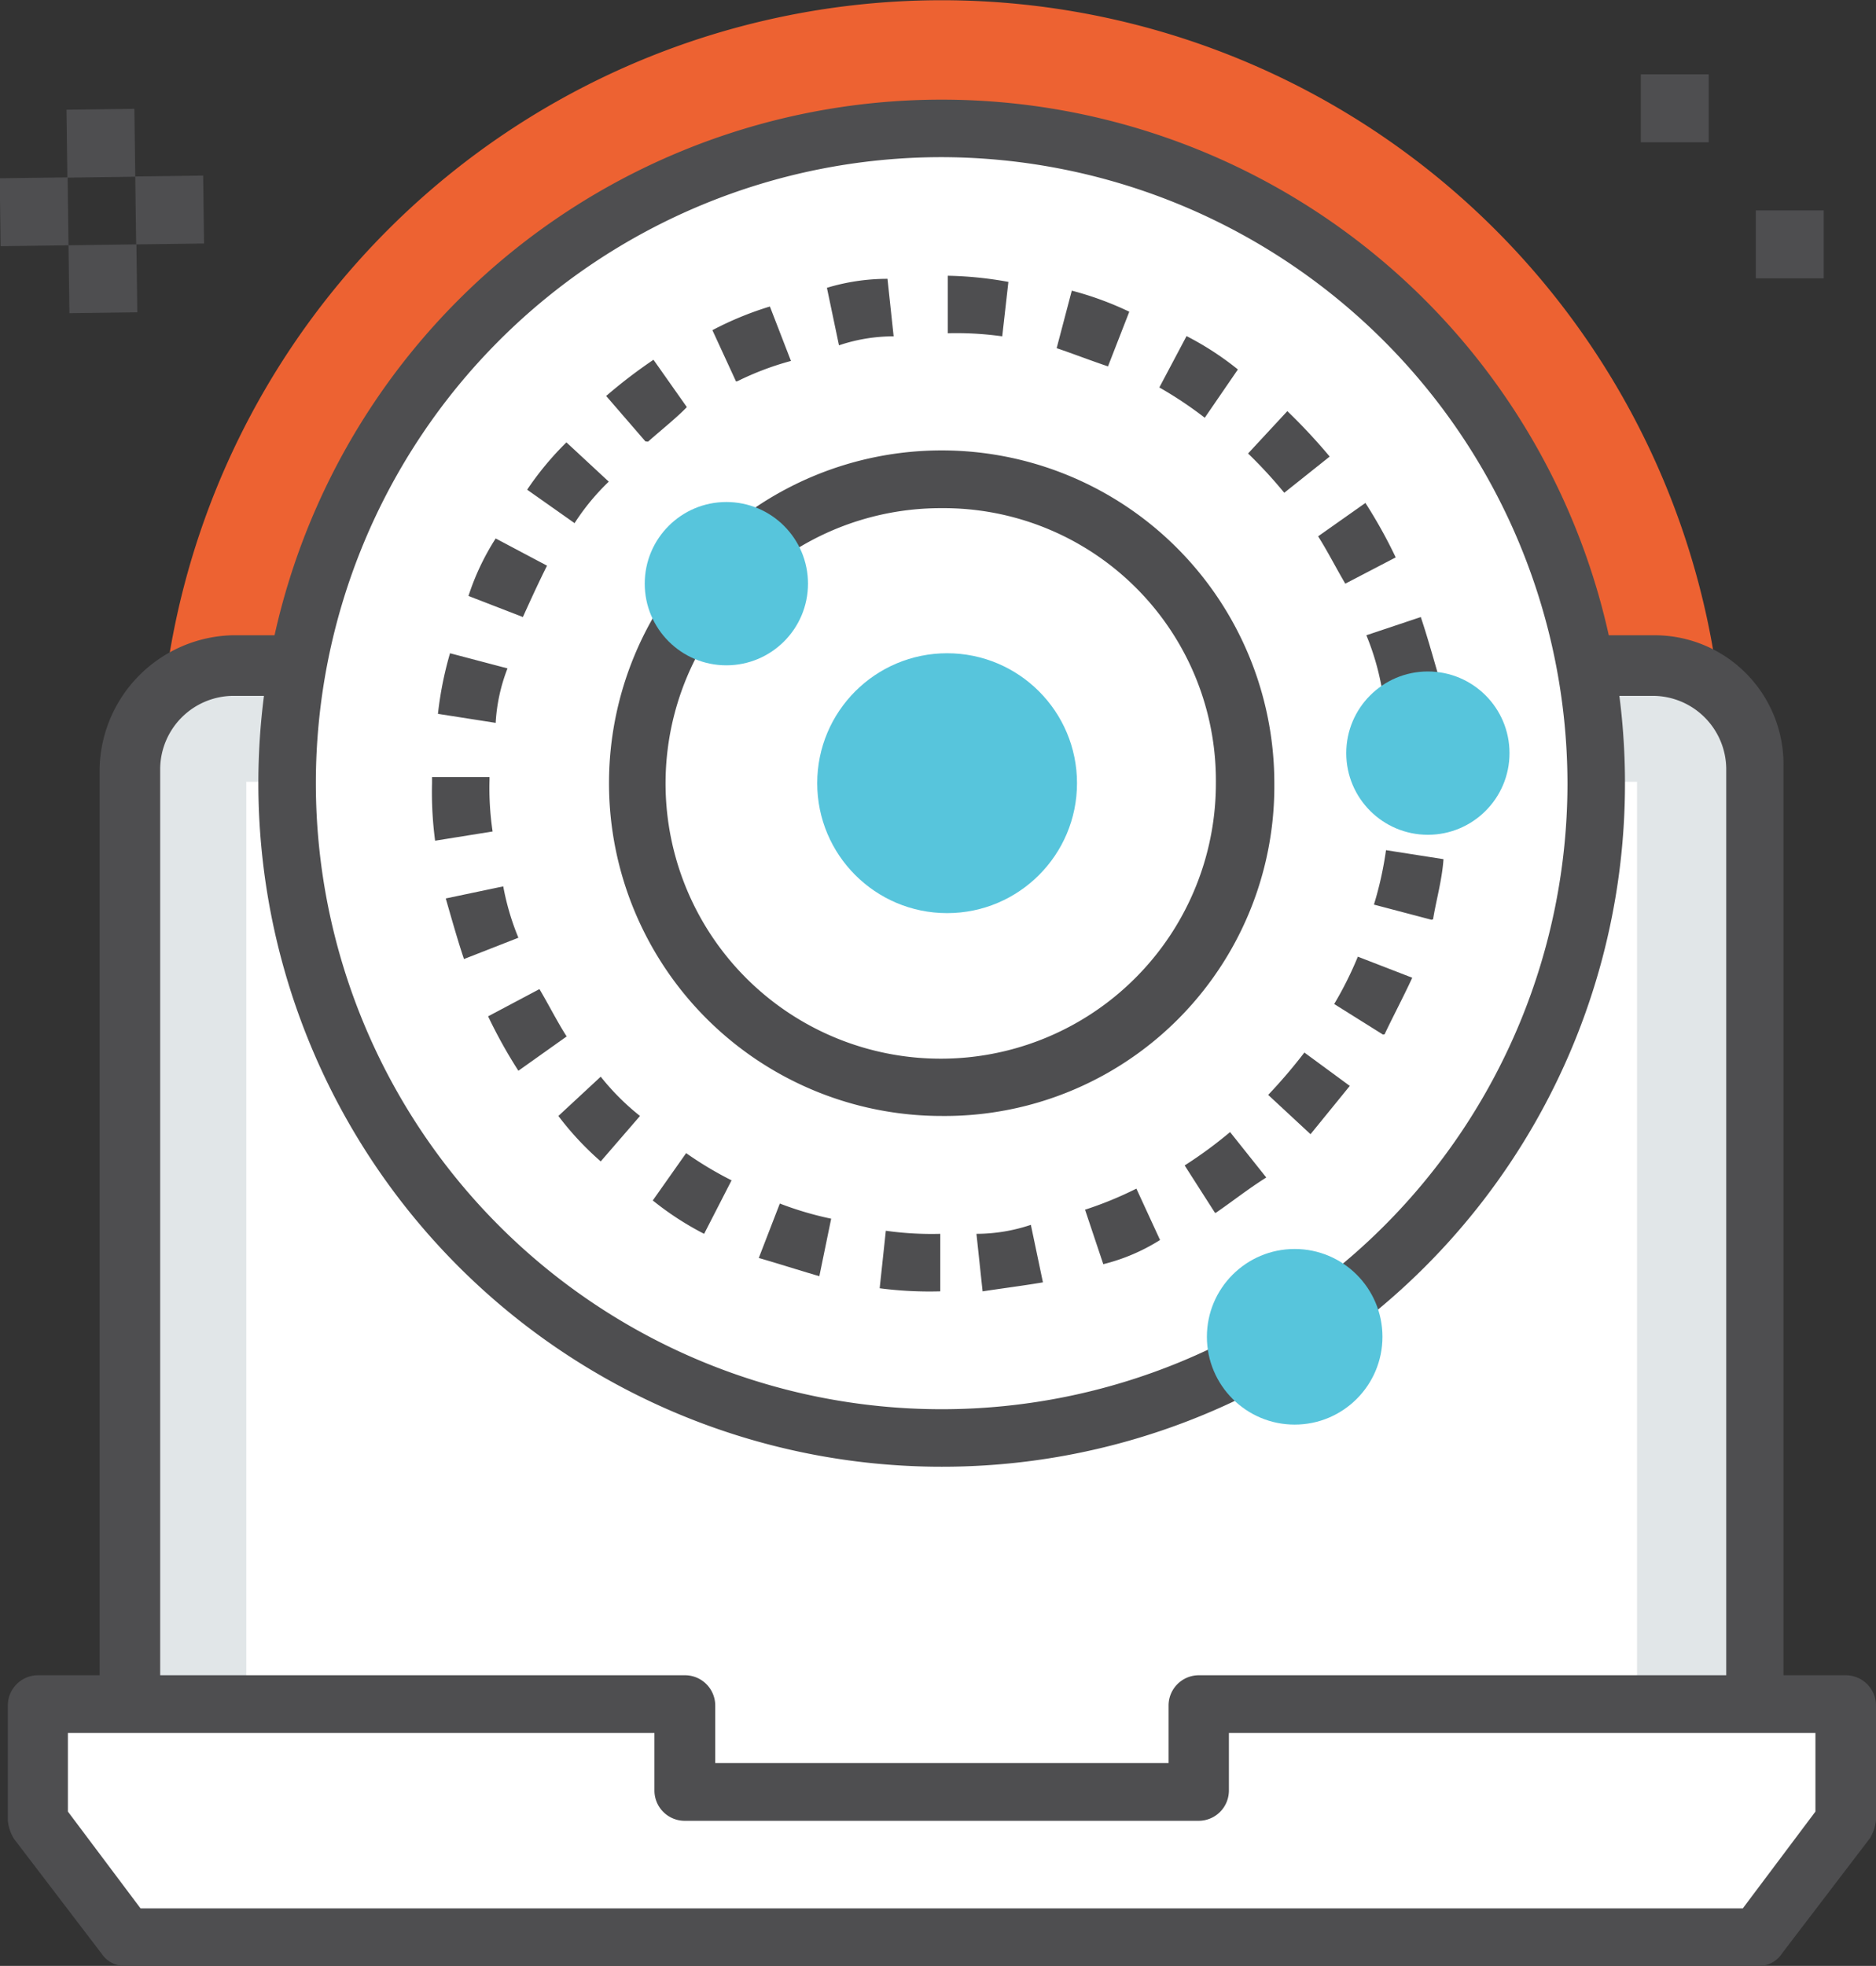
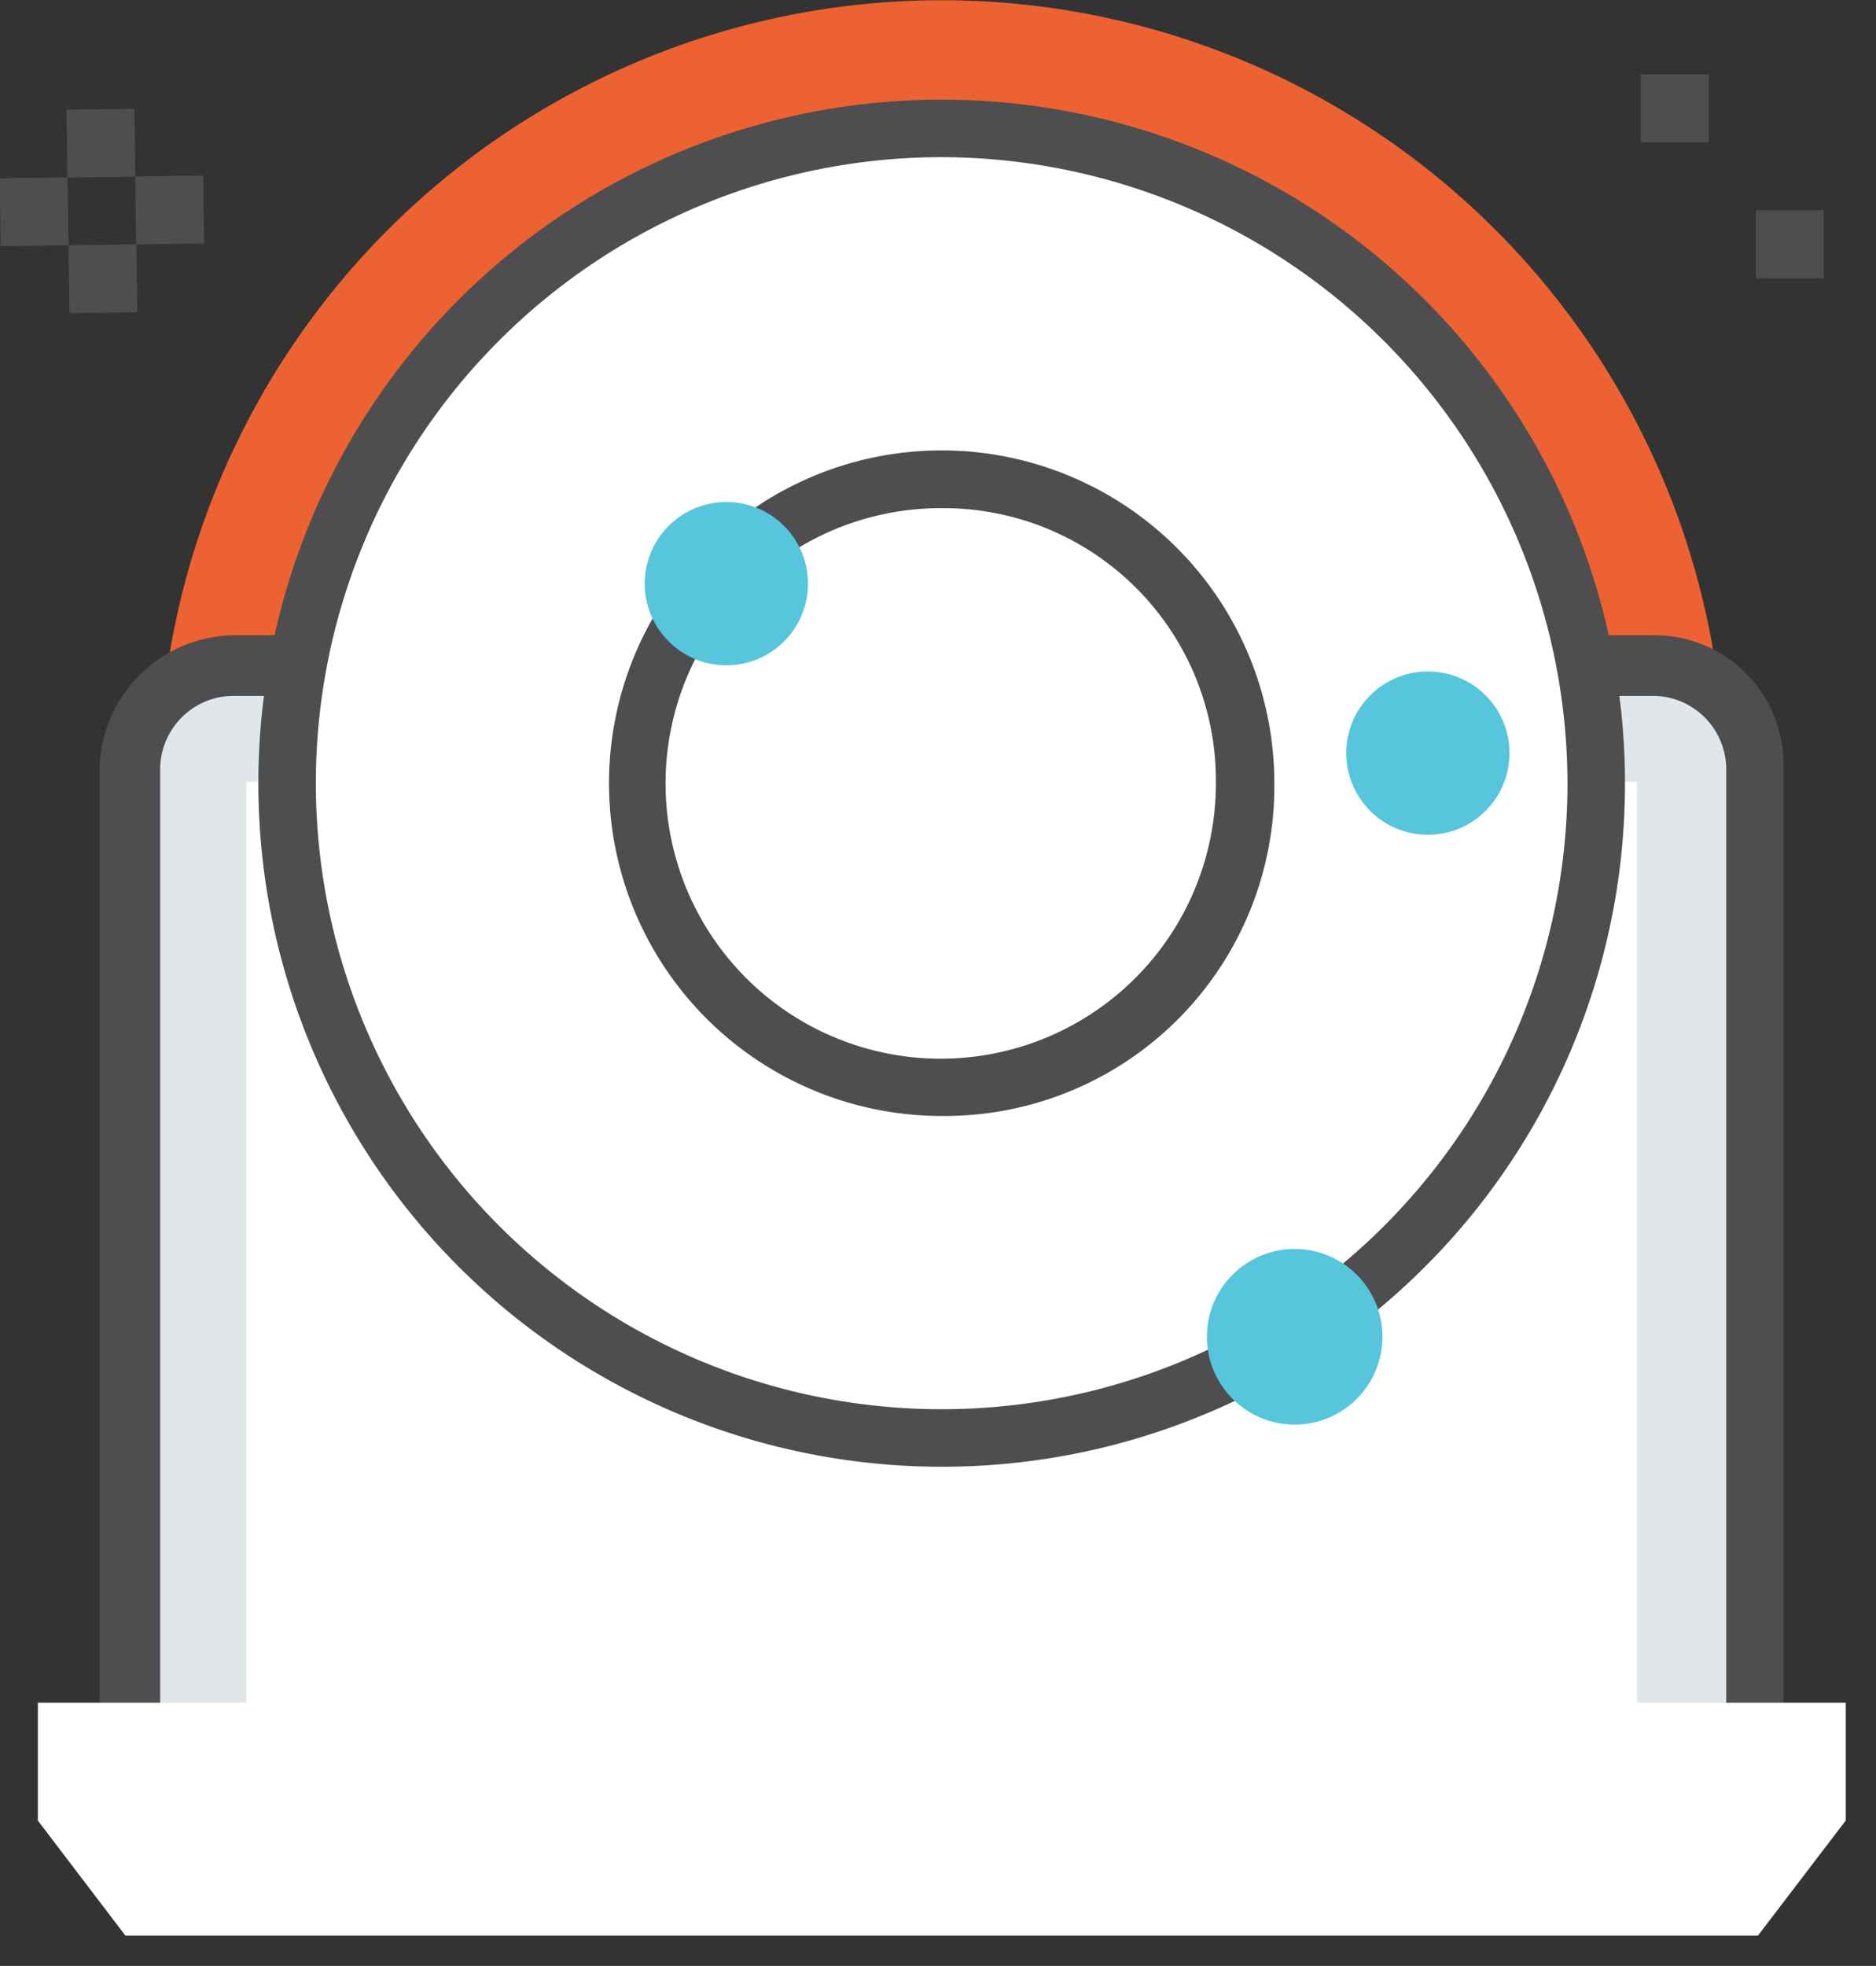
<svg xmlns="http://www.w3.org/2000/svg" id="Layer_1" data-name="Layer 1" viewBox="0 0 79.29 83.06">
  <rect x="0" y="0" width="79.29" height="83.06" fill="#333333" stroke="none" />
  <defs>
    <style>.cls-1{fill:#4e4e50;}.cls-2{fill:#ed6232;}.cls-3{fill:#e1e6e8;}.cls-4{fill:#fff;}.cls-5{fill:#57c5dc;}</style>
  </defs>
  <title>icon-11</title>
  <rect class="cls-1" x="69.35" y="3.14" width="2.87" height="2.87" />
  <rect class="cls-1" x="74.21" y="8.89" width="2.87" height="2.87" />
  <rect class="cls-1" x="384.53" y="185.42" width="2.87" height="2.87" transform="translate(-384.06 -169.94) rotate(-0.76)" />
  <rect class="cls-1" x="387.36" y="182.51" width="2.87" height="2.87" transform="translate(-384.03 -169.9) rotate(-0.76)" />
  <rect class="cls-1" x="384.45" y="179.69" width="2.87" height="2.87" transform="translate(-383.99 -169.94) rotate(-0.76)" />
  <rect class="cls-1" x="381.63" y="182.59" width="2.87" height="2.87" transform="translate(-384.03 -169.98) rotate(-0.76)" />
  <path class="cls-2" d="M421.41,241.29a33.09,33.09,0,1,1,33.09-33.09A33.1,33.1,0,0,1,421.41,241.29Z" transform="translate(-381.61 -175.1)" />
  <path class="cls-3" d="M451.5,203.21H391.44a4.31,4.31,0,0,0-4.34,4.34v43.32h68.62V207.56A4.2,4.2,0,0,0,451.5,203.21Z" transform="translate(-381.61 -175.1)" />
  <path class="cls-1" d="M455.85,252H387.1a1.28,1.28,0,0,1-1.28-1.28V207.56a5.76,5.76,0,0,1,5.62-5.62H451.5a5.45,5.45,0,0,1,5.49,5.49v43.32A1.18,1.18,0,0,1,455.85,252Zm-67.47-2.43h66.19v-42a3.11,3.11,0,0,0-3.07-3.07H391.45a3.11,3.11,0,0,0-3.07,3.07v42Z" transform="translate(-381.61 -175.1)" />
  <rect class="cls-4" x="10.41" y="33.03" width="58.78" height="42.68" />
  <polygon class="cls-4" points="50.66 71.94 50.66 75.64 28.94 75.64 28.94 71.94 1.6 71.94 1.6 76.92 5.3 81.78 74.3 81.78 78.01 76.92 78.01 71.94 50.66 71.94" />
-   <path class="cls-1" d="M455.91,258.16h-69a1.16,1.16,0,0,1-1-.51l-3.71-4.86a1.82,1.82,0,0,1-.26-0.77v-4.86a1.28,1.28,0,0,1,1.28-1.28h27.34a1.28,1.28,0,0,1,1.28,1.28v2.43H431v-2.43a1.28,1.28,0,0,1,1.28-1.28h27.34a1.28,1.28,0,0,1,1.28,1.28V252a1.82,1.82,0,0,1-.26.77l-3.71,4.86A1.16,1.16,0,0,1,455.91,258.16Zm-68.36-2.43h67.72l3.07-4.09v-3.32H433.55v2.43a1.28,1.28,0,0,1-1.28,1.28H410.55a1.28,1.28,0,0,1-1.28-1.28v-2.43H384.48v3.32Z" transform="translate(-381.61 -175.1)" />
  <circle class="cls-4" cx="39.8" cy="33.09" r="27.73" />
  <path class="cls-1" d="M421.41,237.07a28.88,28.88,0,1,1,28.88-28.88A28.85,28.85,0,0,1,421.41,237.07Zm0-55.33a26.45,26.45,0,1,0,26.45,26.45A26.5,26.5,0,0,0,421.41,181.74Z" transform="translate(-381.61 -175.1)" />
-   <path class="cls-4" d="M421.41,228.51a20.32,20.32,0,1,1,20.32-20.32A20.37,20.37,0,0,1,421.41,228.51Z" transform="translate(-381.61 -175.1)" />
-   <path class="cls-1" d="M421.35,229.66a16.29,16.29,0,0,1-2.56-.13l0.26-2.43a13.89,13.89,0,0,0,2.3.13v2.43Zm1.79,0-0.26-2.43a7.24,7.24,0,0,0,2.3-.38l0.51,2.43C424.93,229.41,424,229.53,423.14,229.66Zm-6.9-.64c-0.89-.26-1.66-0.51-2.56-0.77l0.89-2.3a14,14,0,0,0,2.17.64Zm12-.51-0.77-2.3a15.59,15.59,0,0,0,2.17-.89l1,2.17A8.17,8.17,0,0,1,428.25,228.51Zm-16.87-1.28a12.66,12.66,0,0,1-2.17-1.41l1.41-2a15.21,15.21,0,0,0,1.92,1.15Zm21.59-.89-1.28-2a18.28,18.28,0,0,0,1.92-1.41l1.53,1.92C434.38,225.32,433.74,225.83,433,226.34ZM407,224.17a12.72,12.72,0,0,1-1.79-1.92l1.79-1.66a10.21,10.21,0,0,0,1.66,1.66Zm30-1.15-1.79-1.66a22.25,22.25,0,0,0,1.53-1.79l1.92,1.41Zm-33.48-2.68a20.67,20.67,0,0,1-1.28-2.3l2.17-1.15c0.38,0.64.77,1.41,1.15,2Zm36.54-1.53L438,217.52a15.25,15.25,0,0,0,1-2l2.3,0.89C440.9,217.27,440.51,218,440.13,218.8Zm-38.84-3.19c-0.26-.77-0.51-1.66-0.77-2.56l2.43-.51a10.79,10.79,0,0,0,.64,2.17Zm40.89-1.66-2.43-.64a14.86,14.86,0,0,0,.51-2.3l2.43,0.38C442.56,212.28,442.3,213.18,442.18,213.94ZM400,210.62a15.46,15.46,0,0,1-.13-2.43v-0.26h2.43v0.13a12.4,12.4,0,0,0,.13,2.17Zm42.93-1.79-2.43-.13v-0.51a8.44,8.44,0,0,0-.13-1.79l2.43-.26c0,0.64.13,1.28,0.13,2v0.64Zm-40.38-3.19-2.43-.38a15.07,15.07,0,0,1,.51-2.56l2.43,0.64A7.46,7.46,0,0,0,402.56,205.64ZM440,204.11a10.79,10.79,0,0,0-.64-2.17l2.3-.77c0.26,0.77.51,1.66,0.77,2.56Zm-36.29-2.94-2.3-.89a10.45,10.45,0,0,1,1.15-2.43l2.17,1.15C404.35,199.76,404,200.53,403.71,201.17Zm34.76-1.41c-0.38-.64-0.77-1.41-1.15-2l2-1.41a20.67,20.67,0,0,1,1.28,2.3Zm-32.58-2.56-2-1.41a12.9,12.9,0,0,1,1.66-2l1.79,1.66A9.65,9.65,0,0,0,405.89,197.21Zm30-1.28a19.65,19.65,0,0,0-1.53-1.66l1.66-1.79a24.53,24.53,0,0,1,1.79,1.92Zm-27-2.17-1.66-1.92a21.3,21.3,0,0,1,2-1.53l1.41,2C410.23,192.73,409.59,193.24,409,193.76Zm23.64-1a16.65,16.65,0,0,0-1.92-1.28l1.15-2.17a12.66,12.66,0,0,1,2.17,1.41Zm-19.81-1.53-1-2.17a13.85,13.85,0,0,1,2.43-1l0.89,2.3A12.3,12.3,0,0,0,412.79,191.2Zm15.72-.64c-0.77-.26-1.41-0.51-2.17-0.77l0.64-2.43a13.62,13.62,0,0,1,2.43.89Zm-11.37-.89-0.51-2.43a8.85,8.85,0,0,1,2.56-.38l0.26,2.43A7.24,7.24,0,0,0,417.13,189.67Zm6.9-.38a13.89,13.89,0,0,0-2.3-.13v-2.43a15.73,15.73,0,0,1,2.56.26Z" transform="translate(-381.61 -175.1)" />
  <path class="cls-4" d="M421.41,221.1a12.91,12.91,0,1,1,12.91-12.91A12.87,12.87,0,0,1,421.41,221.1Z" transform="translate(-381.61 -175.1)" />
  <path class="cls-1" d="M421.41,222.25a14.06,14.06,0,1,1,14.06-14.06A13.93,13.93,0,0,1,421.41,222.25Zm0-25.68A11.63,11.63,0,1,0,433,208.19,11.51,11.51,0,0,0,421.41,196.57Z" transform="translate(-381.61 -175.1)" />
-   <circle class="cls-5" cx="40.03" cy="33.09" r="5.49" />
  <circle class="cls-5" cx="54.72" cy="56.48" r="3.71" />
  <circle class="cls-5" cx="60.35" cy="31.82" r="3.45" />
  <circle class="cls-5" cx="30.7" cy="24.66" r="3.45" />
</svg>